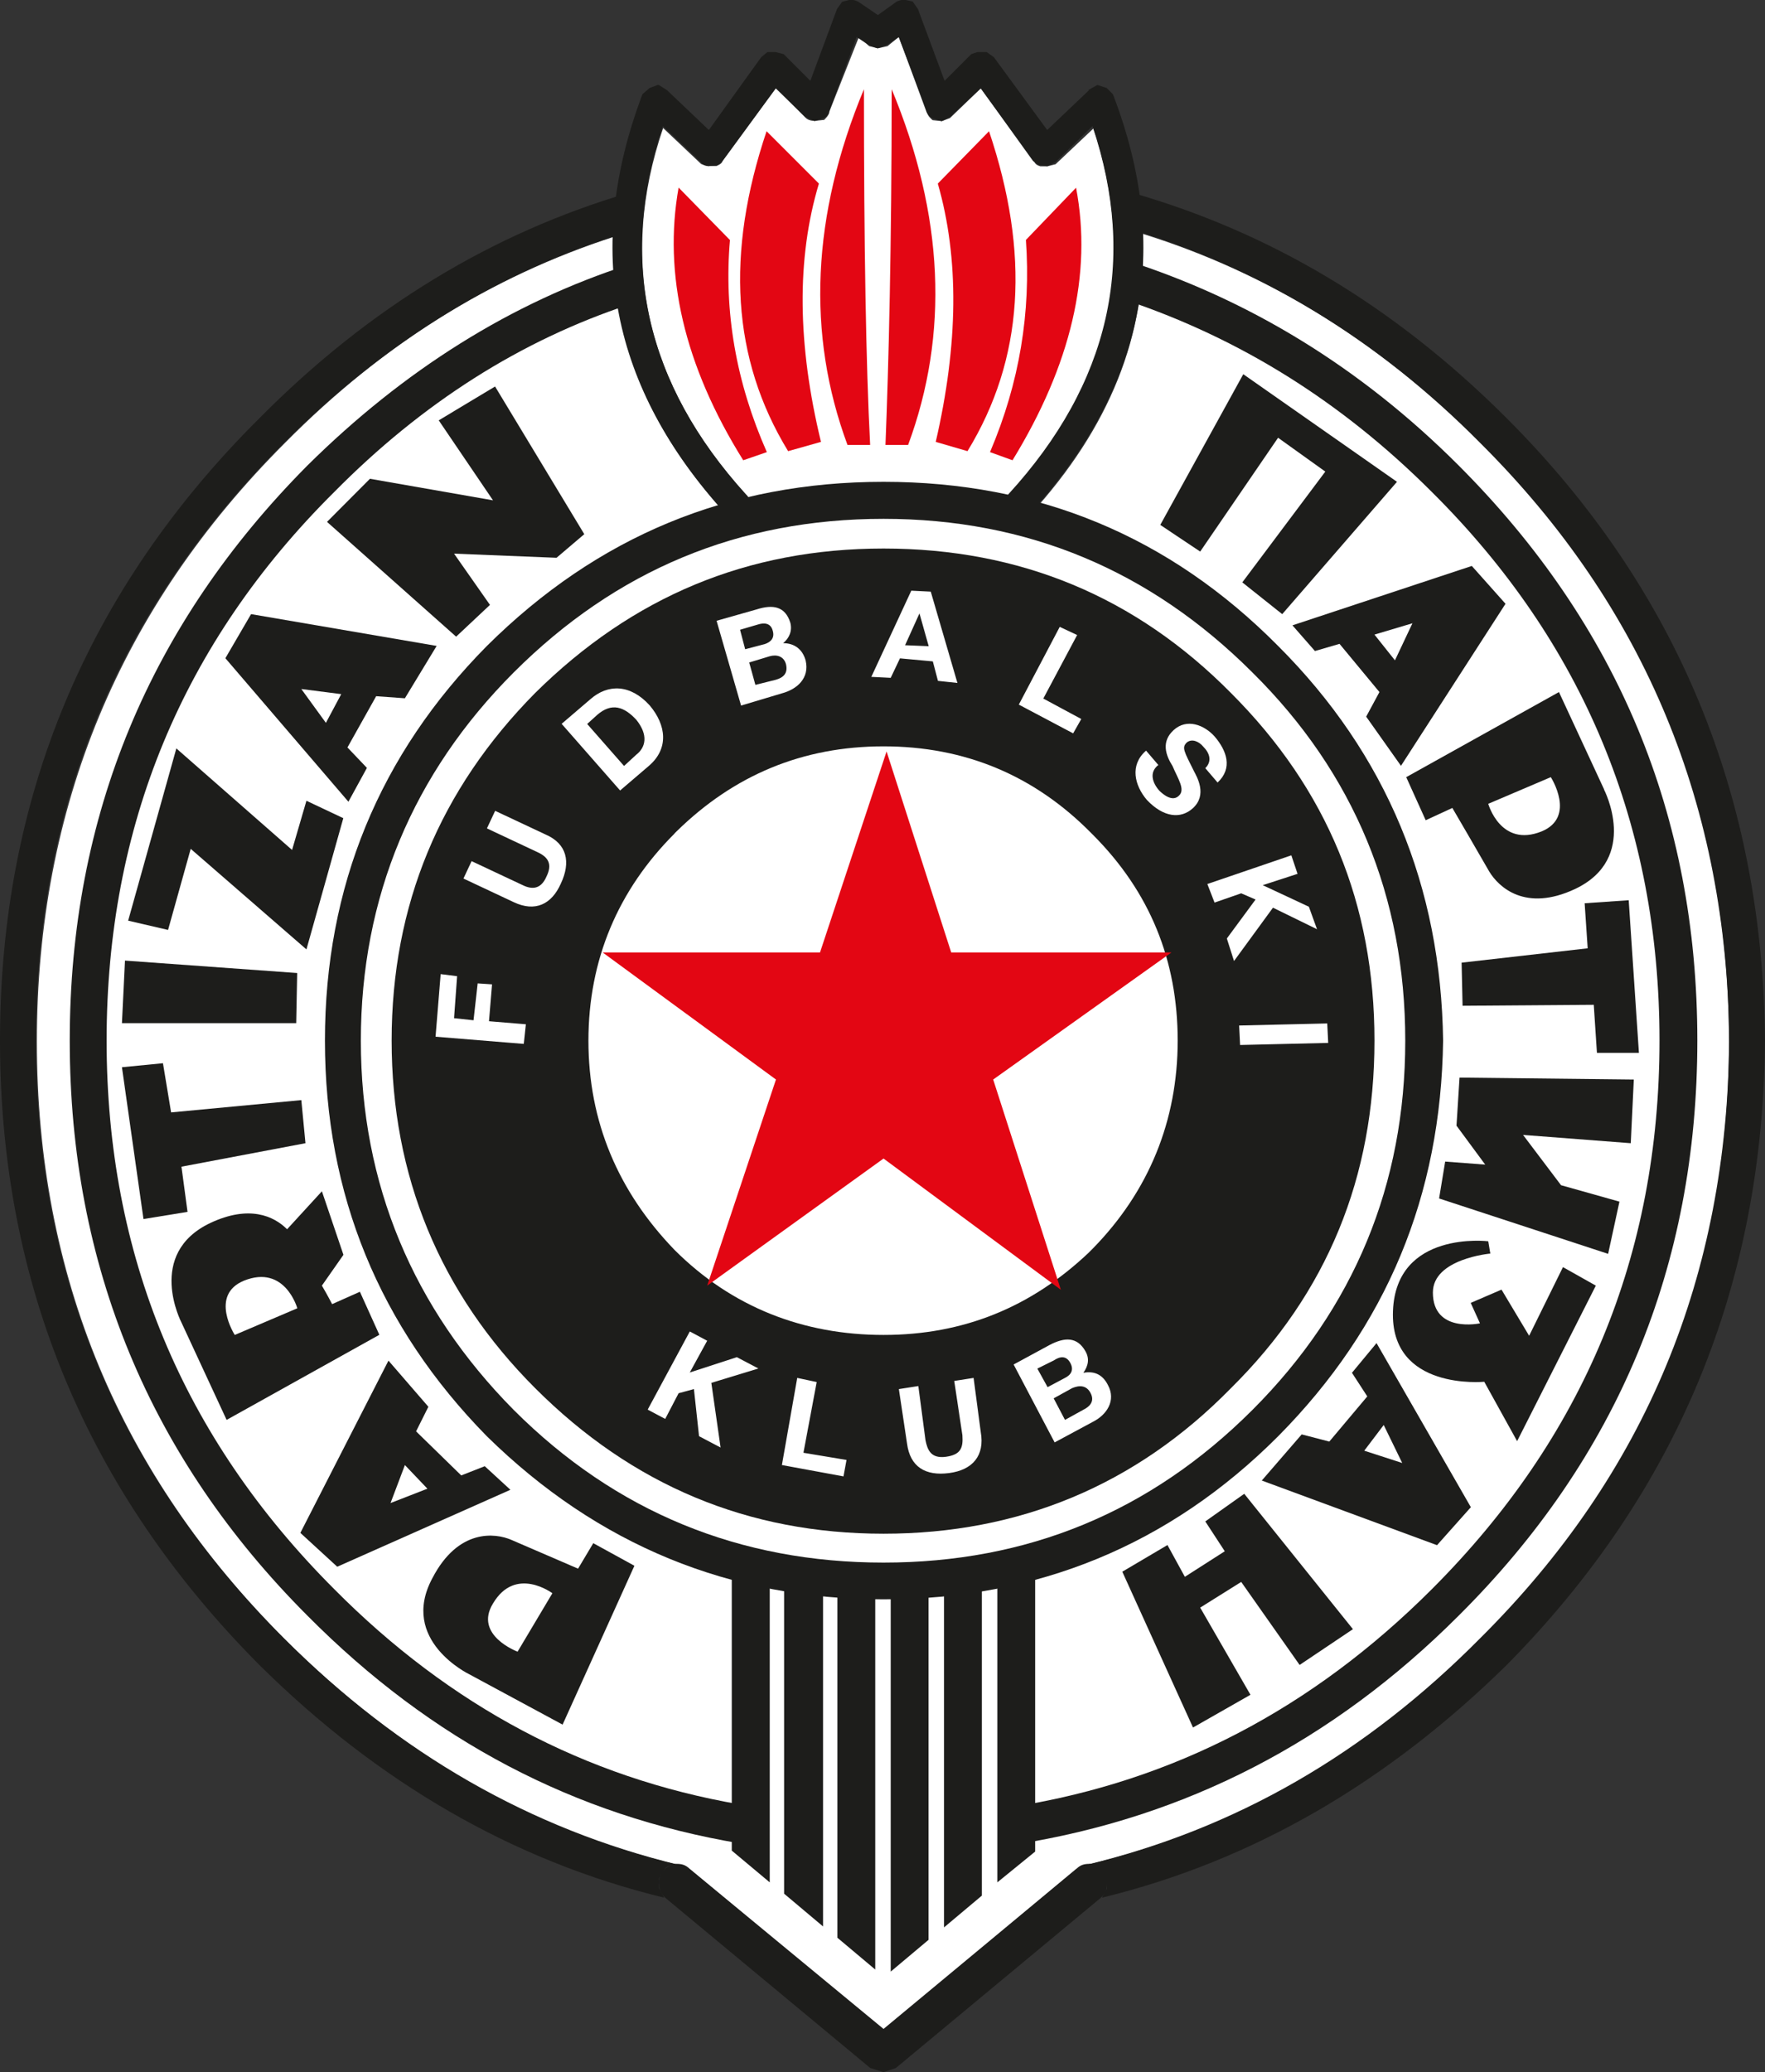
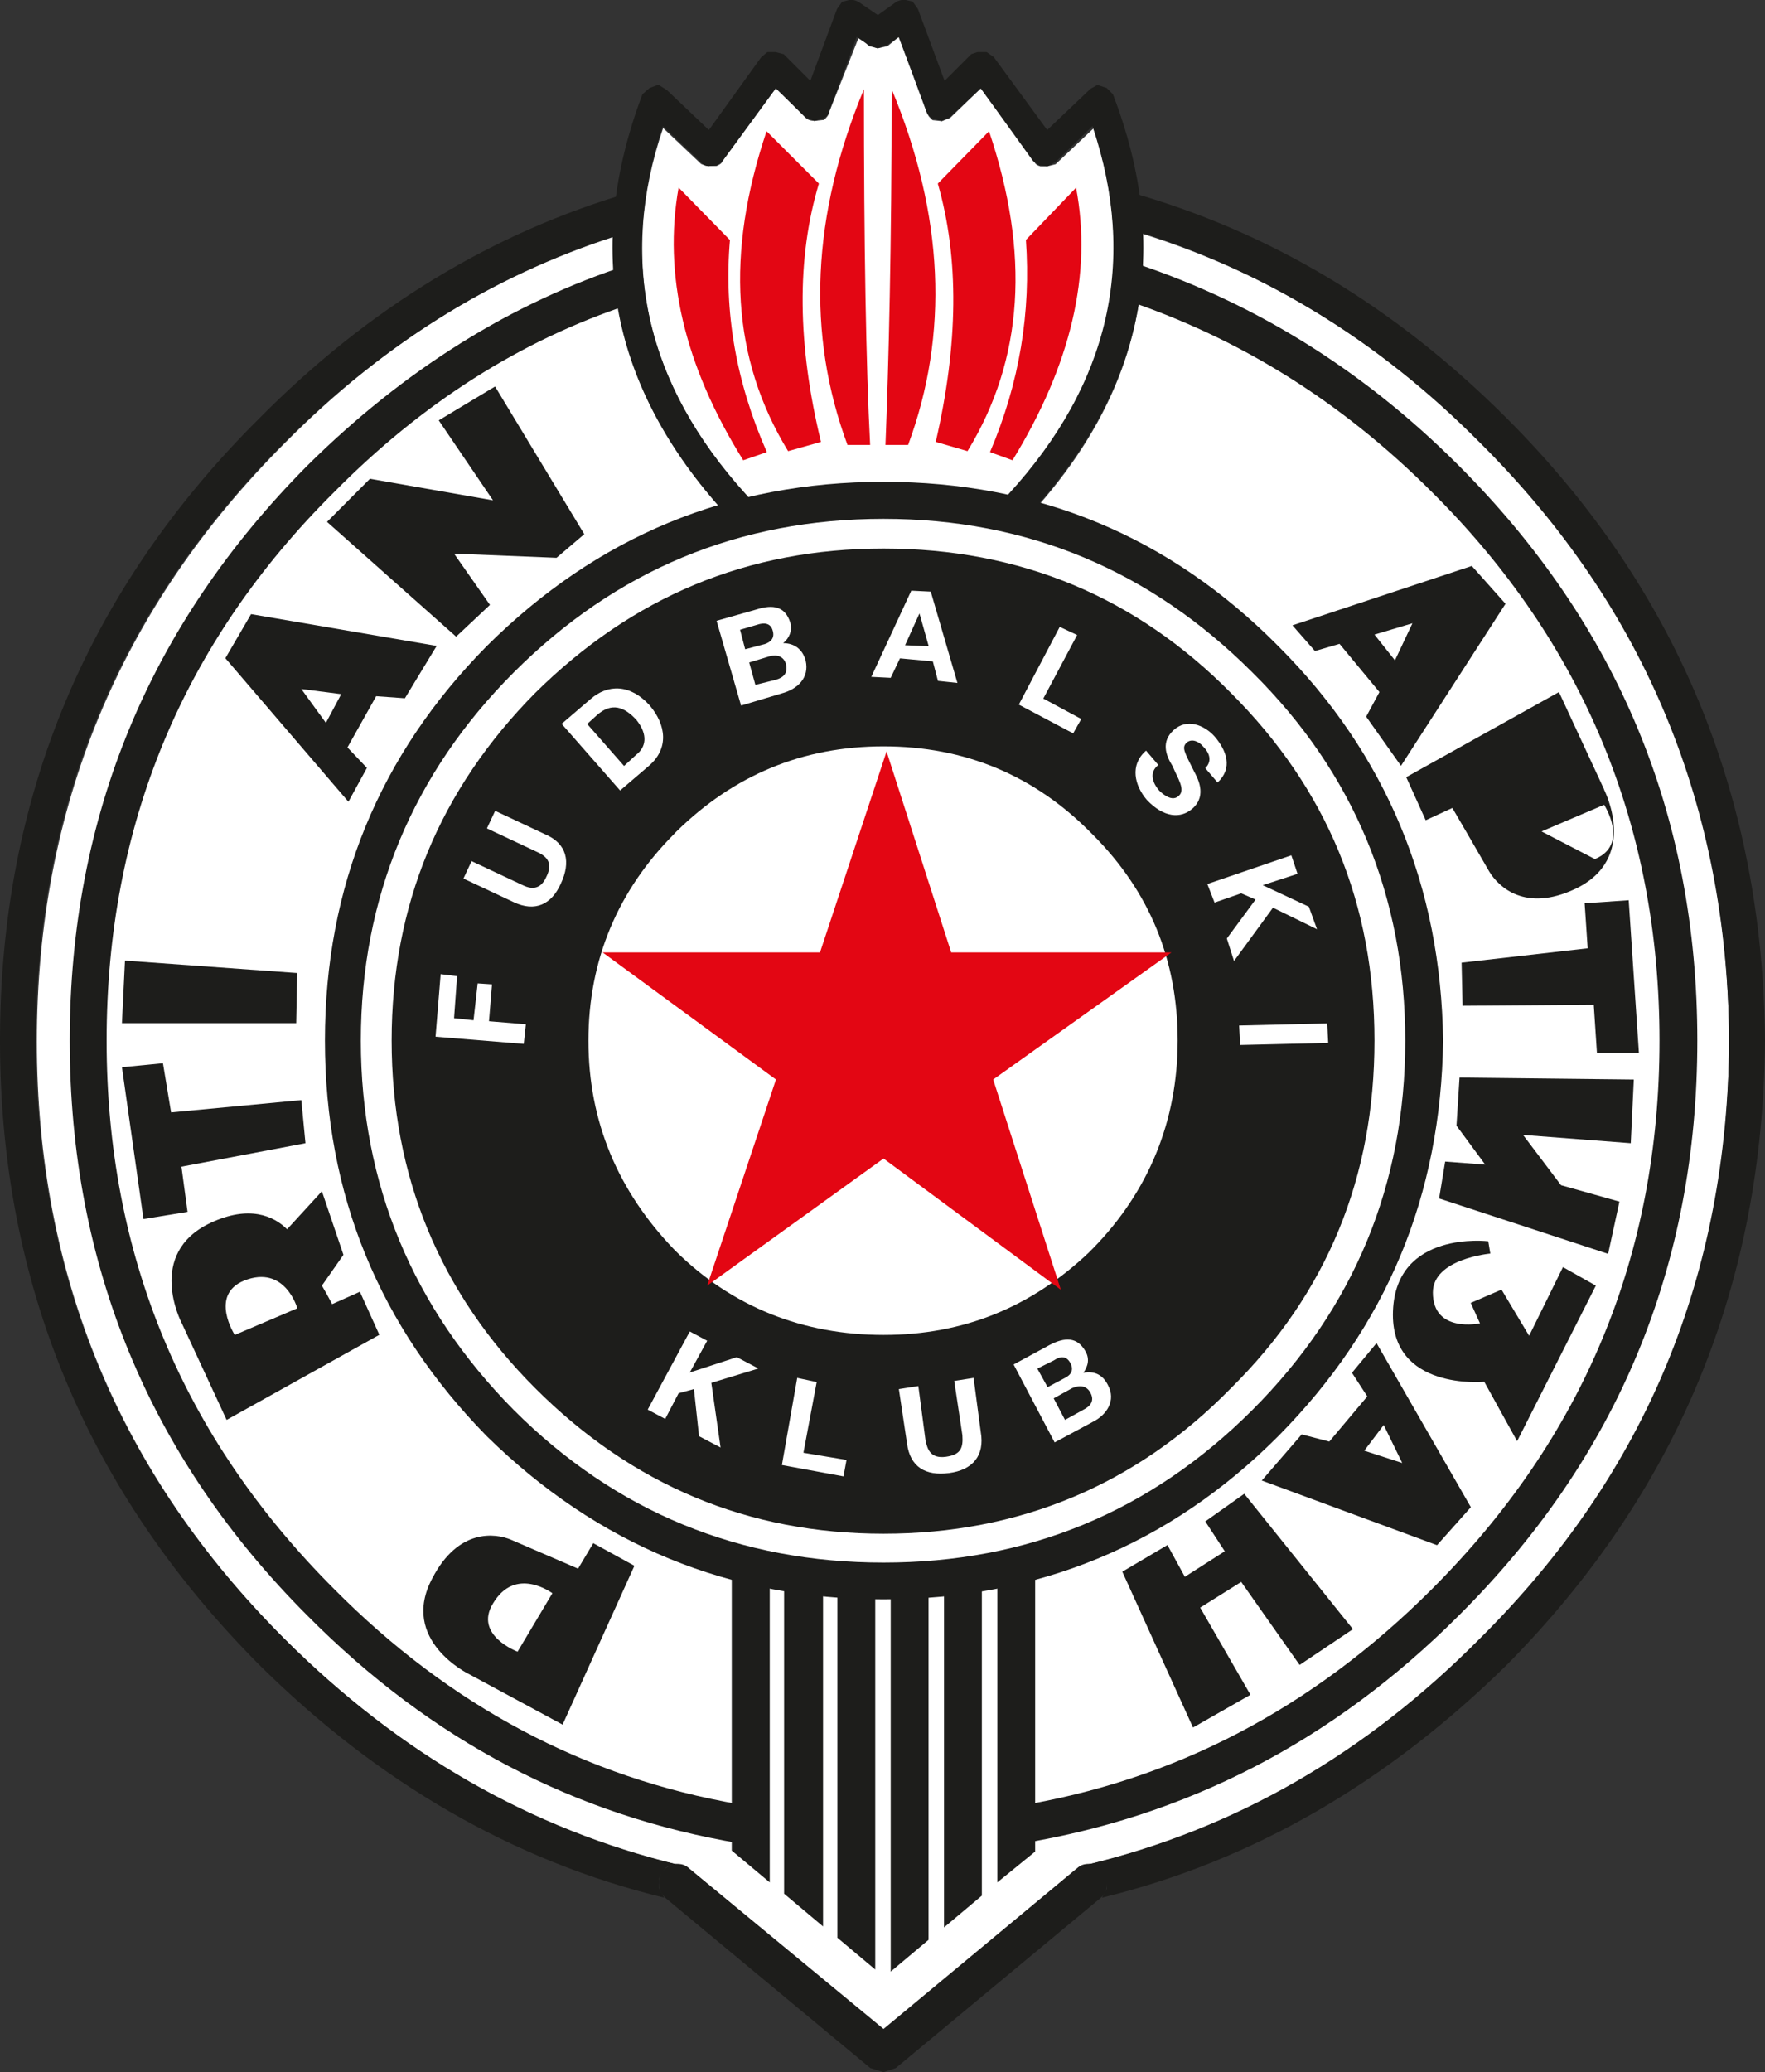
<svg xmlns="http://www.w3.org/2000/svg" viewBox="0 0 127.81 150">
  <rect x="0" y="0" width="127.81" height="150" fill="#333333" stroke="none" />
  <defs>
    <style>.d{fill:#1d1d1b;}.d,.e,.f{fill-rule:evenodd;}.e{fill:#e30613;}.f{fill:#fff;}</style>
  </defs>
  <g id="a" />
  <g id="b">
    <g id="c">
      <g>
        <path class="f" d="M65.09,2.67l-.82,.67-.67,.15h-.07l-.59-.15-.74-.67-2.15,5.42v.07c-.07,.22-.22,.37-.37,.52l-.67,.07c-.3,0-.52-.07-.67-.22l-2.15-2.15-3.86,5.27c-.07,.22-.3,.3-.45,.37h-.59c-.22,0-.3-.07-.52-.15l-2.75-2.6c-3.27,9.57-1.26,18.56,6.01,26.57,.22,.15,.3,.45,.3,.74s-.07,.52-.3,.67c-.22,.22-.45,.3-.74,.3s-.59-.07-.74-.3h.07c-5.71-6.23-8.46-12.99-8.16-20.11-8.91,2.89-16.77,7.79-23.82,14.92C8.68,44.01,2.67,58.49,2.67,75.41s6.01,31.32,17.96,43.27c8.31,8.31,17.81,13.81,28.5,16.33,.3,0,.59,.15,.82,.3l14.03,11.65,13.95-11.65c.22-.15,.52-.3,.74-.3,10.76-2.52,20.34-8.02,28.57-16.33,11.95-11.95,17.96-26.35,17.96-43.27s-6.01-31.4-17.96-43.34c-7.2-7.27-15.44-12.32-24.49-15.14,.3,7.27-2.38,14.03-8.16,20.34-.22,.22-.37,.3-.67,.3s-.59-.07-.74-.3c-.22-.15-.45-.37-.45-.67s.15-.59,.45-.74c7.2-8.02,9.2-16.85,6.01-26.57l-2.75,2.6-.59,.15h-.52c-.22-.07-.37-.15-.45-.37l-3.86-5.27-2.23,2.15-.59,.22-.67-.07c-.15-.15-.37-.3-.37-.59l-2.08-5.42h0Z" />
        <path class="d" d="M81.72,13.88v2.67c9.43,2.82,17.96,7.94,25.46,15.51,12.02,11.95,17.89,26.42,18.04,43.27-.15,17-6.01,31.32-18.04,43.27-8.31,8.39-17.74,13.8-28.5,16.4h.22c.45,0,.74,.15,.96,.45l.3,.52v.74l-.37,.67c10.98-2.67,20.71-8.39,29.32-16.85,12.39-12.54,18.56-27.54,18.7-45.2-.15-17.59-6.31-32.66-18.7-45.05-8.09-8.09-17.14-13.51-27.39-16.4h0Z" />
        <path class="d" d="M45.57,16.77v-2.82c-9.87,2.89-18.85,8.31-26.79,16.33C6.31,42.68,0,57.74,0,75.33s6.31,32.66,18.78,45.2c8.54,8.46,18.33,14.18,29.32,16.85l-.37-.67v-.74l.3-.52c.15-.3,.45-.45,.96-.45h.15c-10.69-2.6-20.19-8.02-28.58-16.4C8.61,106.66,2.6,92.33,2.6,75.33s6.01-31.32,17.96-43.27c7.42-7.42,15.81-12.54,25.01-15.29h0Z" />
        <path class="d" d="M77.93,135.3l-13.95,11.58-14.03-11.58c-.3-.3-.59-.37-.96-.37-.45,.07-.67,.22-.96,.45-.22,.37-.37,.67-.3,1.04,0,.45,.15,.67,.45,.97l14.84,12.32,.96,.3,.89-.3,14.84-12.32c.3-.3,.45-.52,.45-.97,.15-.37,0-.67-.3-1.04-.15-.22-.52-.37-.96-.45-.37,0-.67,.07-.96,.37h0Z" />
        <path class="d" d="M81.57,18.85v2.89c8.16,2.75,15.51,7.27,22.12,13.88,10.98,10.91,16.48,24.2,16.48,39.71s-5.49,28.72-16.48,39.71c-8.68,8.68-18.7,13.88-30.13,15.73v2.75c12.25-1.93,22.93-7.42,32.06-16.55,11.5-11.43,17.29-25.31,17.29-41.64s-5.79-30.13-17.29-41.64c-7.13-7.13-15.22-12.02-24.05-14.84h0Z" />
        <path class="d" d="M45.57,22.04v-2.89c-8.54,2.75-16.33,7.64-23.31,14.55C10.84,45.2,5.05,59.08,5.05,75.33s5.79,30.21,17.22,41.64c8.98,9.05,19.37,14.47,31.32,16.48v-2.82c-11.21-1.93-21-7.13-29.39-15.59-10.98-10.98-16.48-24.2-16.48-39.71s5.49-28.8,16.48-39.71c6.38-6.46,13.51-10.98,21.38-13.58h0Z" />
        <path class="d" d="M92.55,46.76c-7.87-7.94-17.37-11.88-28.57-11.88s-20.71,3.93-28.72,11.88c-7.79,7.87-11.73,17.44-11.73,28.57s3.93,20.71,11.73,28.65c8.02,7.87,17.59,11.8,28.72,11.8s20.71-3.93,28.57-11.8c7.87-7.94,11.8-17.44,11.95-28.65-.15-11.13-4.08-20.71-11.95-28.57h0Zm-28.57-9.2c10.39,0,19.3,3.71,26.72,11.13,7.35,7.27,11.06,16.25,11.06,26.65s-3.71,19.37-11.06,26.72c-7.42,7.42-16.33,11.06-26.72,11.06s-19.37-3.64-26.79-11.06c-7.27-7.35-11.06-16.33-11.06-26.72s3.79-19.37,11.06-26.65c7.42-7.42,16.33-11.13,26.79-11.13h0Z" />
        <path class="d" d="M89.14,50.17c-6.9-6.98-15.29-10.46-25.16-10.46s-18.18,3.49-25.23,10.46c-6.9,6.98-10.39,15.36-10.39,25.16s3.49,18.26,10.39,25.16c7.05,7.05,15.44,10.54,25.23,10.54s18.26-3.49,25.16-10.54c6.98-6.9,10.39-15.29,10.39-25.16s-3.41-18.18-10.39-25.16h0Zm-40.3,10.17l.15-.15c4.16-4.08,9.13-6.16,14.99-6.16s10.91,2.08,15.07,6.31l.07,.07c4.16,4.16,6.16,9.13,6.16,14.92s-2.08,10.91-6.16,15.07l-.3,.3c-4.16,3.93-9.05,5.94-14.84,5.94s-10.98-2-15.14-6.16c-4.08-4.23-6.23-9.28-6.23-15.14s2.15-10.91,6.23-14.99h0Z" />
        <polygon class="e" points="68.88 68.95 64.2 54.4 59.38 68.95 43.64 68.95 56.19 78.15 51.21 93.07 63.98 83.87 76.82 93.37 71.92 78.15 84.83 68.95 68.88 68.95 68.88 68.95" />
        <polygon class="d" points="67.24 113.33 64.5 113.33 64.5 142.73 67.24 140.43 67.24 113.33 67.24 113.33" />
        <polygon class="d" points="71.1 113.33 68.36 113.33 68.36 139.53 71.1 137.23 71.1 113.33 71.1 113.33" />
        <polygon class="d" points="74.96 113.33 72.22 113.33 72.22 136.27 74.96 134.04 74.96 113.33 74.96 113.33" />
        <polygon class="d" points="63.38 113.33 60.64 113.33 60.64 140.28 63.38 142.58 63.38 113.33 63.38 113.33" />
        <polygon class="d" points="59.6 113.33 56.78 113.33 56.78 137.09 59.6 139.46 59.6 113.33 59.6 113.33" />
        <polygon class="d" points="55.74 113.33 52.99 113.33 52.99 133.97 55.74 136.27 55.74 113.33 55.74 113.33" />
        <path class="d" d="M64.2,3.27l.89-.59,2,5.42c.07,.22,.3,.37,.37,.45l.74,.22,.59-.3,2.23-2.08,3.79,5.27,.45,.3,.59,.07,.59-.3,2.67-2.6c3.27,9.72,1.26,18.63-6.09,26.65-.15,.22-.3,.45-.3,.74l.45,.74c.15,.22,.45,.3,.74,.22,.3,0,.45-.07,.67-.3,8.31-9.13,10.32-19.15,6.01-30.36l-.45-.45-.67-.22-.67,.37h.07l-3.04,2.89-3.86-5.27-.52-.37h-.67l-.45,.15-1.93,1.93-1.93-5.2-.37-.52h.07l-.67-.15c-.22,0-.45,.07-.59,.15l-1.34,.96-1.41-.96c-.15-.07-.3-.15-.59-.15l-.59,.15-.37,.52-1.93,5.2-1.93-1.93-.59-.15h-.59l-.45,.37-3.79,5.27-3.04-2.89-.59-.37h-.07l-.59,.22-.52,.45c-4.23,11.21-2.3,21.23,6.01,30.36,.15,.22,.45,.3,.74,.3,.3,.07,.52,0,.67-.22h.07l.3-.74c0-.3-.07-.52-.3-.74-7.27-8.02-9.28-16.92-6.01-26.65l2.75,2.6c.15,.22,.3,.22,.52,.3l.59-.07c.15,0,.37-.22,.45-.3l3.86-5.27,2.15,2.08,.67,.3,.67-.22c.15-.07,.3-.22,.37-.45l2-5.42,.89,.59,.59,.22h.07l.59-.22h0Z" />
        <path class="e" d="M77.93,13.58l-3.64,3.79c.37,5.2-.45,10.32-2.6,15.36l1.63,.59c4.23-6.9,5.79-13.51,4.6-19.74h0Z" />
        <path class="e" d="M71.62,9.5l-3.71,3.79c1.56,5.42,1.48,11.65-.15,18.7l2.3,.67c4.08-6.68,4.53-14.32,1.56-23.16h0Z" />
        <path class="e" d="M64.13,32.21h1.63c2.97-8.02,2.6-16.63-1.19-25.75,0,11.36-.22,19.97-.45,25.75h0Z" />
        <path class="e" d="M52.85,17.37l-3.71-3.79c-1.11,6.23,.37,12.84,4.68,19.74l1.71-.59c-2.23-5.05-3.12-10.17-2.67-15.36h0Z" />
        <path class="e" d="M59.3,13.29l-3.79-3.79c-2.97,8.83-2.52,16.48,1.56,23.16l2.38-.67c-1.71-7.05-1.78-13.29-.15-18.7h0Z" />
        <path class="e" d="M61.38,32.21h1.63c-.3-5.79-.45-14.4-.45-25.75-3.79,9.13-4.16,17.74-1.19,25.75h0Z" />
        <polygon class="d" points="90.55 122.69 86.91 116.38 89.88 114.52 94.11 120.53 97.97 117.94 90.1 108.14 87.28 110.14 88.69 112.3 85.8 114.15 84.54 111.85 81.27 113.78 86.39 125.06 90.55 122.69 90.55 122.69" />
        <path class="d" d="M99.68,97.23l-1.78,2.15,1.11,1.71-2.75,3.27-2-.52-2.89,3.34,12.69,4.68,2.45-2.75-6.83-11.88h0Zm-.89,7.79l1.41-1.86,1.34,2.75-2.75-.89h0Z" />
        <path class="d" d="M115.56,93.07l-2.38-1.34-2.45,4.97-2-3.34-2.23,.96,.67,1.48s-3.41,.74-3.41-2.23c0-2.45,4.16-2.82,4.16-2.82l-.15-.89s-6.68-.82-6.9,5.05c-.22,5.79,6.61,5.12,6.61,5.12l2.38,4.3,5.71-11.28h0Z" />
        <polygon class="d" points="118.09 82.76 110.29 82.16 113.04 85.8 117.27 86.99 116.45 90.77 104.21 86.76 104.65 84.09 107.55 84.31 105.47 81.49 105.69 78.01 118.31 78.15 118.09 82.76 118.09 82.76" />
        <polygon class="d" points="105.84 69.69 114.97 68.65 114.75 65.39 117.94 65.17 118.68 76.22 115.64 76.22 115.41 72.74 105.91 72.81 105.84 69.69 105.84 69.69" />
-         <polygon class="d" points="84.02 38 90.03 27.09 101.16 34.88 92.85 44.46 89.96 42.16 95.97 34.14 92.55 31.69 86.91 39.93 84.02 38 84.02 38" />
        <path class="d" d="M106.58,40.97l-12.99,4.3,1.63,1.86,1.78-.52,2.89,3.49-.96,1.78,2.52,3.56,7.57-11.73-2.45-2.75h0Zm-5.57,6.83l-1.48-1.86,2.75-.82-1.26,2.67h0Z" />
-         <path class="d" d="M116.16,57.15l-3.27-7.05-11.06,6.16,1.41,3.12,1.93-.89s2.08,3.56,2.67,4.6c.67,1.11,2.6,2.97,6.23,1.26,4.68-2.23,2.08-7.2,2.08-7.2h0Zm-4.53,3.04c-2.97,1.19-3.86-2-3.86-2l4.53-1.93s1.86,2.89-.67,3.93h0Z" />
+         <path class="d" d="M116.16,57.15l-3.27-7.05-11.06,6.16,1.41,3.12,1.93-.89s2.08,3.56,2.67,4.6c.67,1.11,2.6,2.97,6.23,1.26,4.68-2.23,2.08-7.2,2.08-7.2h0Zm-4.53,3.04l4.53-1.93s1.86,2.89-.67,3.93h0Z" />
        <path class="d" d="M18.18,44.46l-1.86,3.19,8.91,10.39,1.34-2.45-1.41-1.48,2.08-3.71,2.08,.15,2.3-3.79-13.43-2.3h0Zm5.42,7.87l-1.78-2.45,2.89,.37-1.11,2.08h0Z" />
        <polygon class="d" points="22.12 82.76 13.14 84.46 13.58 87.73 10.39 88.25 8.83 77.26 11.8 76.97 12.39 80.53 21.82 79.64 22.12 82.76 22.12 82.76" />
-         <path class="d" d="M35.11,106.14l-1.71,.67-3.27-3.19,.89-1.78-2.89-3.34-6.38,12.47,2.67,2.45,12.54-5.57-1.86-1.71h0Zm-6.83,2.67l1.04-2.75,1.63,1.71-2.67,1.04h0Z" />
        <path class="d" d="M42.97,111.7l-1.11,1.86s-3.79-1.63-4.82-2.08c-1.19-.52-3.86-.82-5.72,2.75-2.45,4.53,2.67,6.98,2.67,6.98l6.75,3.64,5.2-11.5-2.97-1.63h0Zm-5.49,7.87s-3.19-1.19-1.78-3.49c1.63-2.75,4.3-.74,4.3-.74l-2.52,4.23h0Z" />
        <path class="d" d="M26.05,93.52l-2,.89s-.3-.59-.74-1.34l1.56-2.23-1.56-4.6-2.52,2.75c-.96-.96-2.75-1.78-5.57-.45-4.68,2.23-2.08,7.2-2.08,7.2l3.27,7.05,11.06-6.16-1.41-3.12h0Zm-9.05,3.12s-1.86-2.89,.67-3.93c2.97-1.19,3.86,2,3.86,2l-4.53,1.93h0Z" />
        <polygon class="d" points="21.52 70.44 9.05 69.54 8.83 74.07 21.45 74.07 21.52 70.44 21.52 70.44" />
-         <polygon class="d" points="12.17 67.32 13.81 61.45 22.19 68.73 24.86 59.23 22.19 57.97 21.15 61.53 12.77 54.18 9.28 66.65 12.17 67.32 12.17 67.32" />
        <polygon class="d" points="31.77 30.43 35.85 27.98 42.31 38.67 40.3 40.38 32.88 40.08 35.48 43.79 33.03 46.09 23.68 37.78 26.79 34.66 35.7 36.22 31.77 30.43 31.77 30.43" />
        <path class="f" d="M37.93,75.56l.15-1.41-2.67-.22,.22-2.67-1.04-.07-.3,2.67-1.41-.15,.22-3.04-1.19-.15-.37,4.53,6.38,.52h0Zm-2.08-16.85l-.59,1.26,3.64,1.71c.82,.37,1.11,.89,.67,1.78-.45,1.04-1.19,.89-1.78,.59l-3.64-1.71-.59,1.26,3.64,1.71c1.56,.74,2.75,.15,3.41-1.34,.74-1.56,.45-2.89-1.11-3.56l-3.64-1.71h0Zm9.05-1.48l2.08-1.78c1.48-1.26,1.26-2.97,.07-4.38-1.41-1.56-3.04-1.56-4.3-.45l-2.08,1.78,4.23,4.82h0Zm-2.38-4.82l.74-.67c1.04-.89,1.93-.59,2.82,.37,.89,1.11,.67,2,0,2.52l-.89,.82-2.67-3.04h0Zm11.73-4.45l1.48-.45c.52-.15,1.04,0,1.19,.59,.15,.67-.22,.96-.74,1.11l-1.48,.37-.45-1.63h0Zm-.59,3.12l2.97-.89c1.11-.3,2-1.11,1.71-2.37-.22-.82-.82-1.26-1.63-1.26,.45-.37,.67-.89,.52-1.48-.37-1.19-1.26-1.34-2.45-.96l-2.89,.82,1.78,6.16h0Zm-.07-5.49l1.26-.37c.45-.15,.96-.15,1.11,.45,.15,.52-.15,.82-.59,.96l-1.41,.37-.37-1.41h0Zm9.5,3.41l1.41,.07,.67-1.41,2.38,.22,.37,1.41,1.41,.15-1.93-6.61-1.41-.07-2.89,6.23h0Zm3.49-4.6h0l.67,2.38-1.71-.07,1.04-2.3h0Zm7.2,6.61l3.93,2.08,.59-1.04-2.75-1.48,2.45-4.6-1.26-.59-2.97,5.64h0Zm9.2,3.34c-1.19,1.04-.82,2.52,.07,3.56,1.19,1.26,2.45,1.41,3.34,.59,1.04-.96,.3-2.23,.07-2.67-.74-1.48-.89-1.71-.52-2.08,.37-.3,.89-.07,1.19,.3,.45,.45,.67,1.04,.15,1.56l.89,1.04c1.11-1.04,.67-2.3-.22-3.34-.74-.82-2-1.34-2.97-.45-.89,.82-.59,1.78-.07,2.6,.37,.89,.96,1.71,.45,2.15-.45,.45-1.11-.07-1.41-.37-.52-.59-.74-1.34-.07-1.86l-.89-1.04h0Zm4.45,9.65l.52,1.34,1.93-.67,1.04,.45-2.08,2.82,.52,1.63,2.82-3.86,3.19,1.56-.59-1.63-3.34-1.56,2.52-.82-.45-1.34-6.09,2.08h0Zm2.3,10.24l.07,1.41,6.38-.15-.07-1.41-6.38,.15h0Z" />
        <path class="f" d="M46.91,102.05l1.26,.67,.97-1.86,1.11-.3,.37,3.41,1.56,.82-.67-4.68,3.41-1.04-1.56-.82-3.41,1.11,1.26-2.3-1.26-.67-3.04,5.64h0Zm9.72,4.01l4.45,.82,.22-1.19-3.12-.52,.96-5.12-1.41-.3-1.11,6.31h0Zm13.88-6.31l-1.41,.22,.59,3.93c.07,.96-.15,1.41-1.19,1.56-1.11,.15-1.34-.52-1.48-1.19l-.52-3.93-1.41,.22,.59,3.93c.22,1.71,1.34,2.37,3.04,2.15,1.71-.22,2.6-1.26,2.3-2.97l-.52-3.93h0Zm5.79,1.48l1.34-.74c.52-.22,1.04-.22,1.34,.37,.3,.59-.07,.97-.52,1.19l-1.34,.74-.82-1.56h0Zm.07,3.19l2.75-1.48c1.04-.52,1.71-1.56,1.11-2.67-.37-.74-.96-1.04-1.78-.89,.37-.52,.45-1.04,.15-1.56-.59-1.04-1.48-1.04-2.6-.45l-2.6,1.41,2.97,5.64h0Zm-1.26-5.34l1.19-.59c.45-.3,.89-.37,1.19,.15,.3,.52,.07,.89-.37,1.11l-1.26,.67-.74-1.34h0Z" />
      </g>
    </g>
  </g>
</svg>